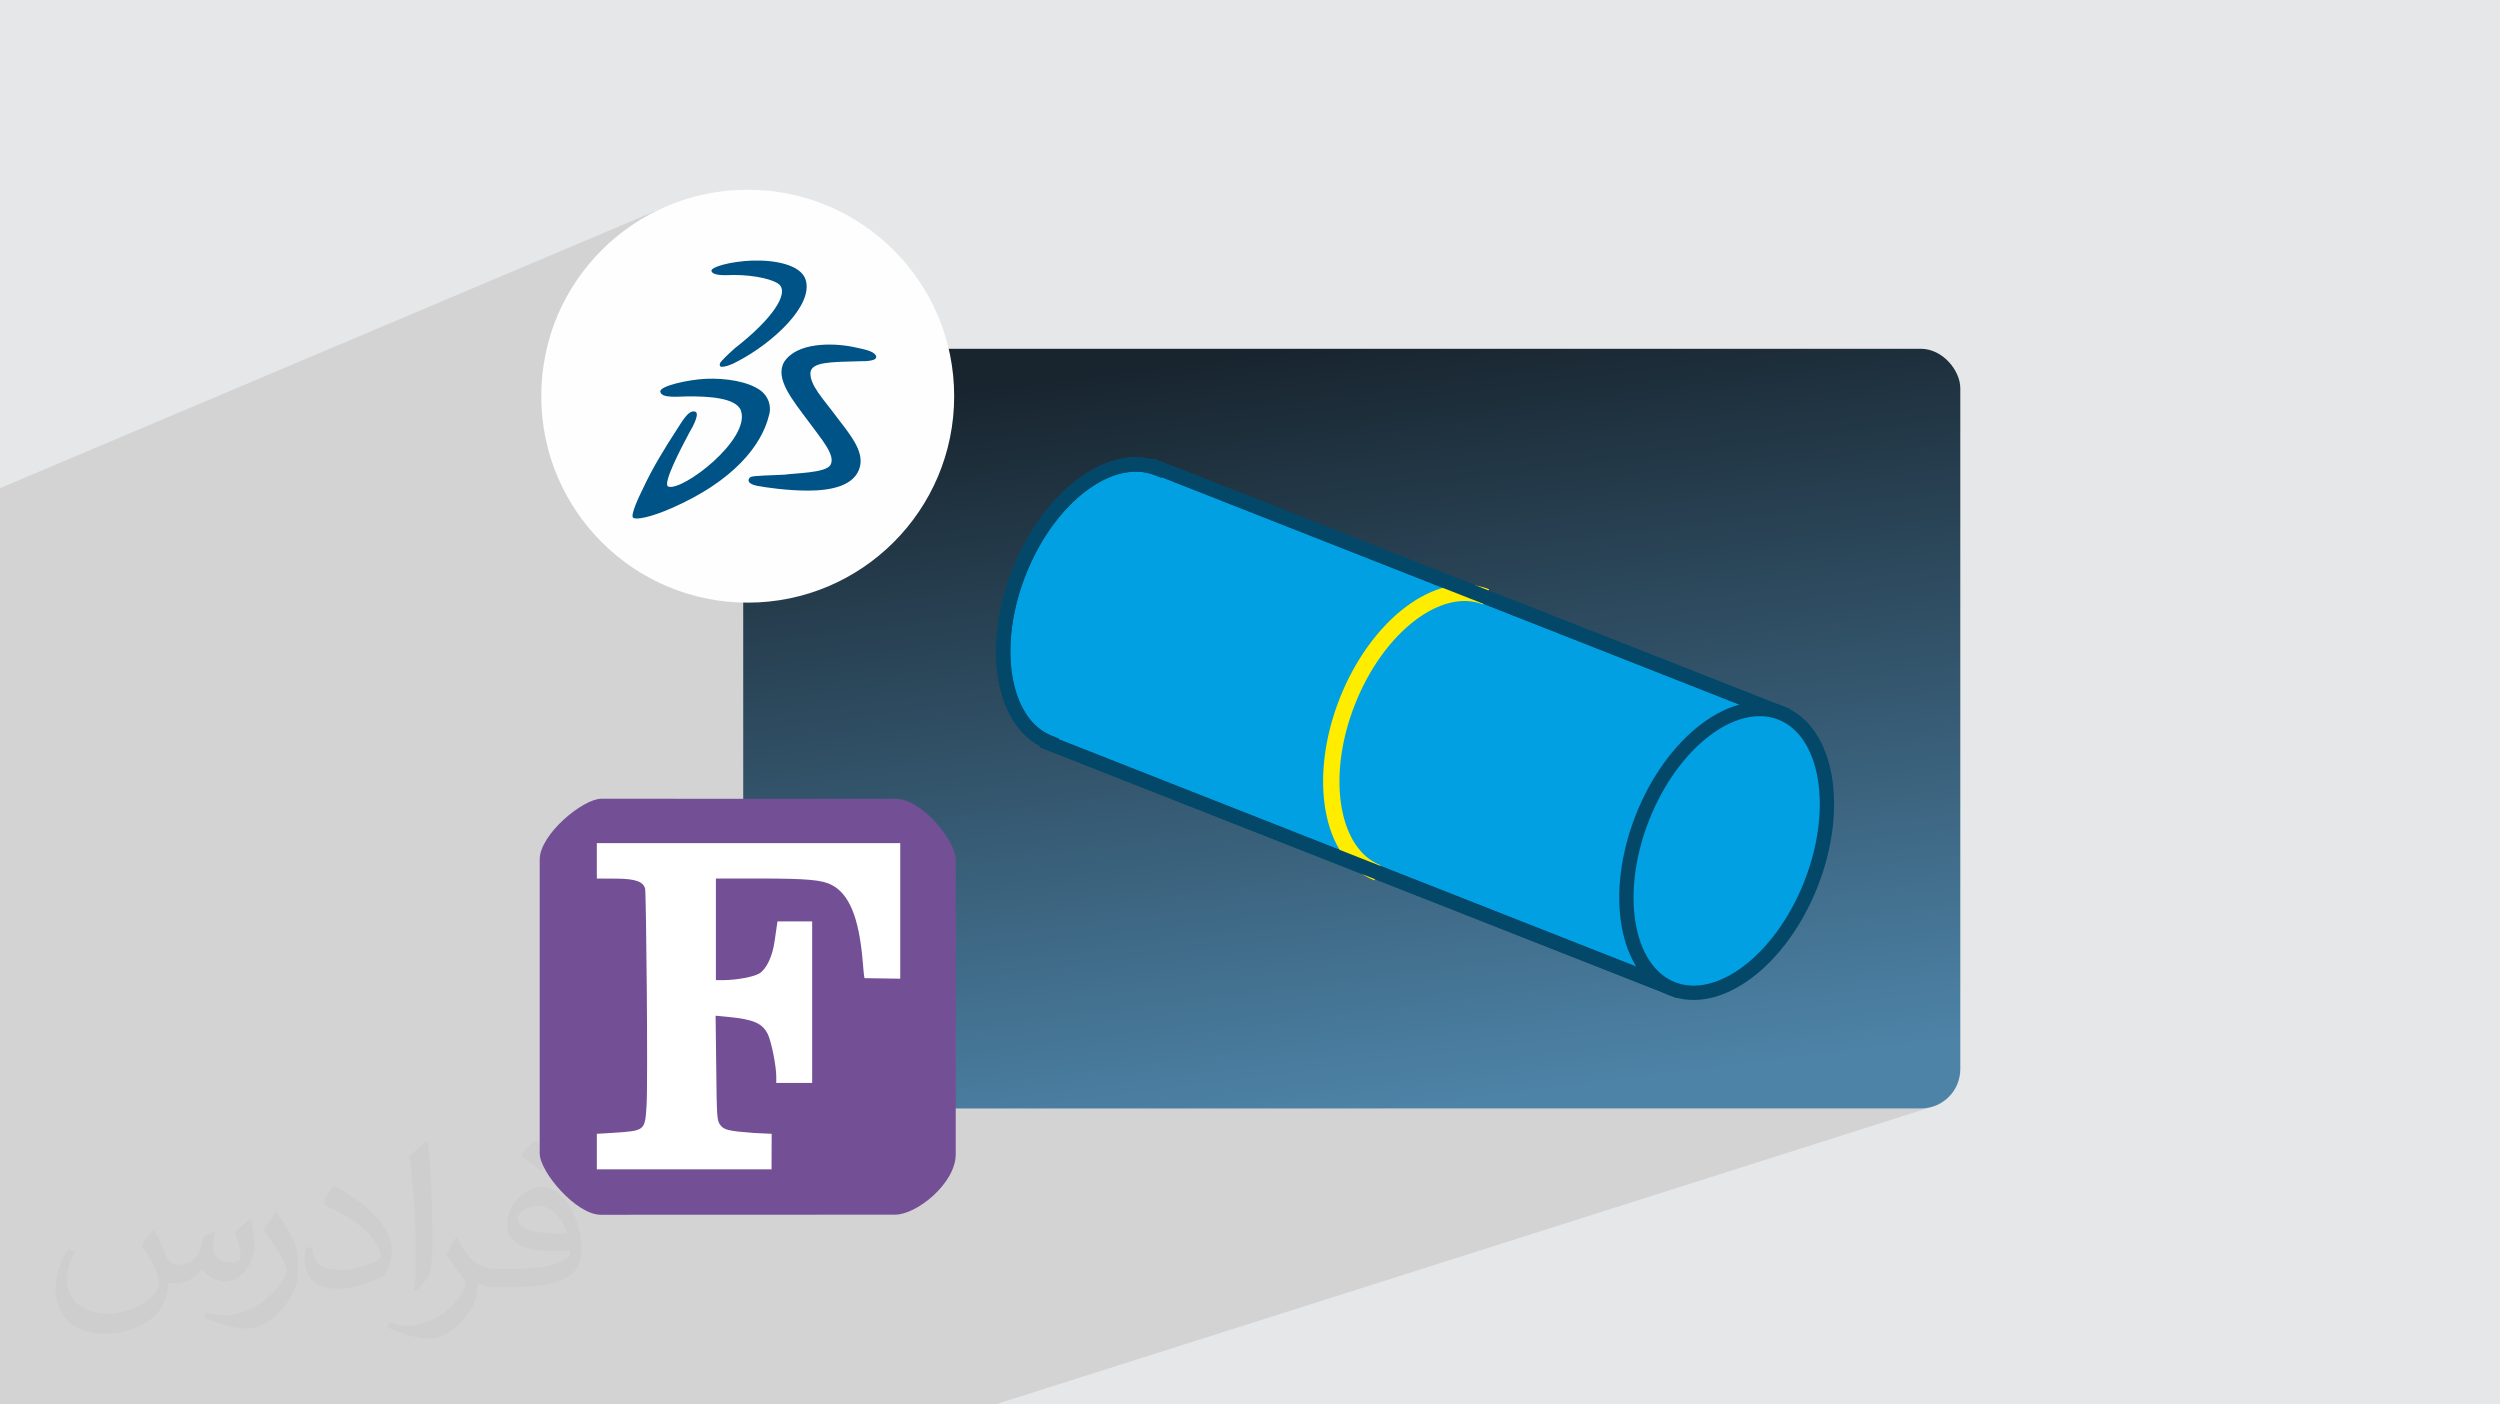
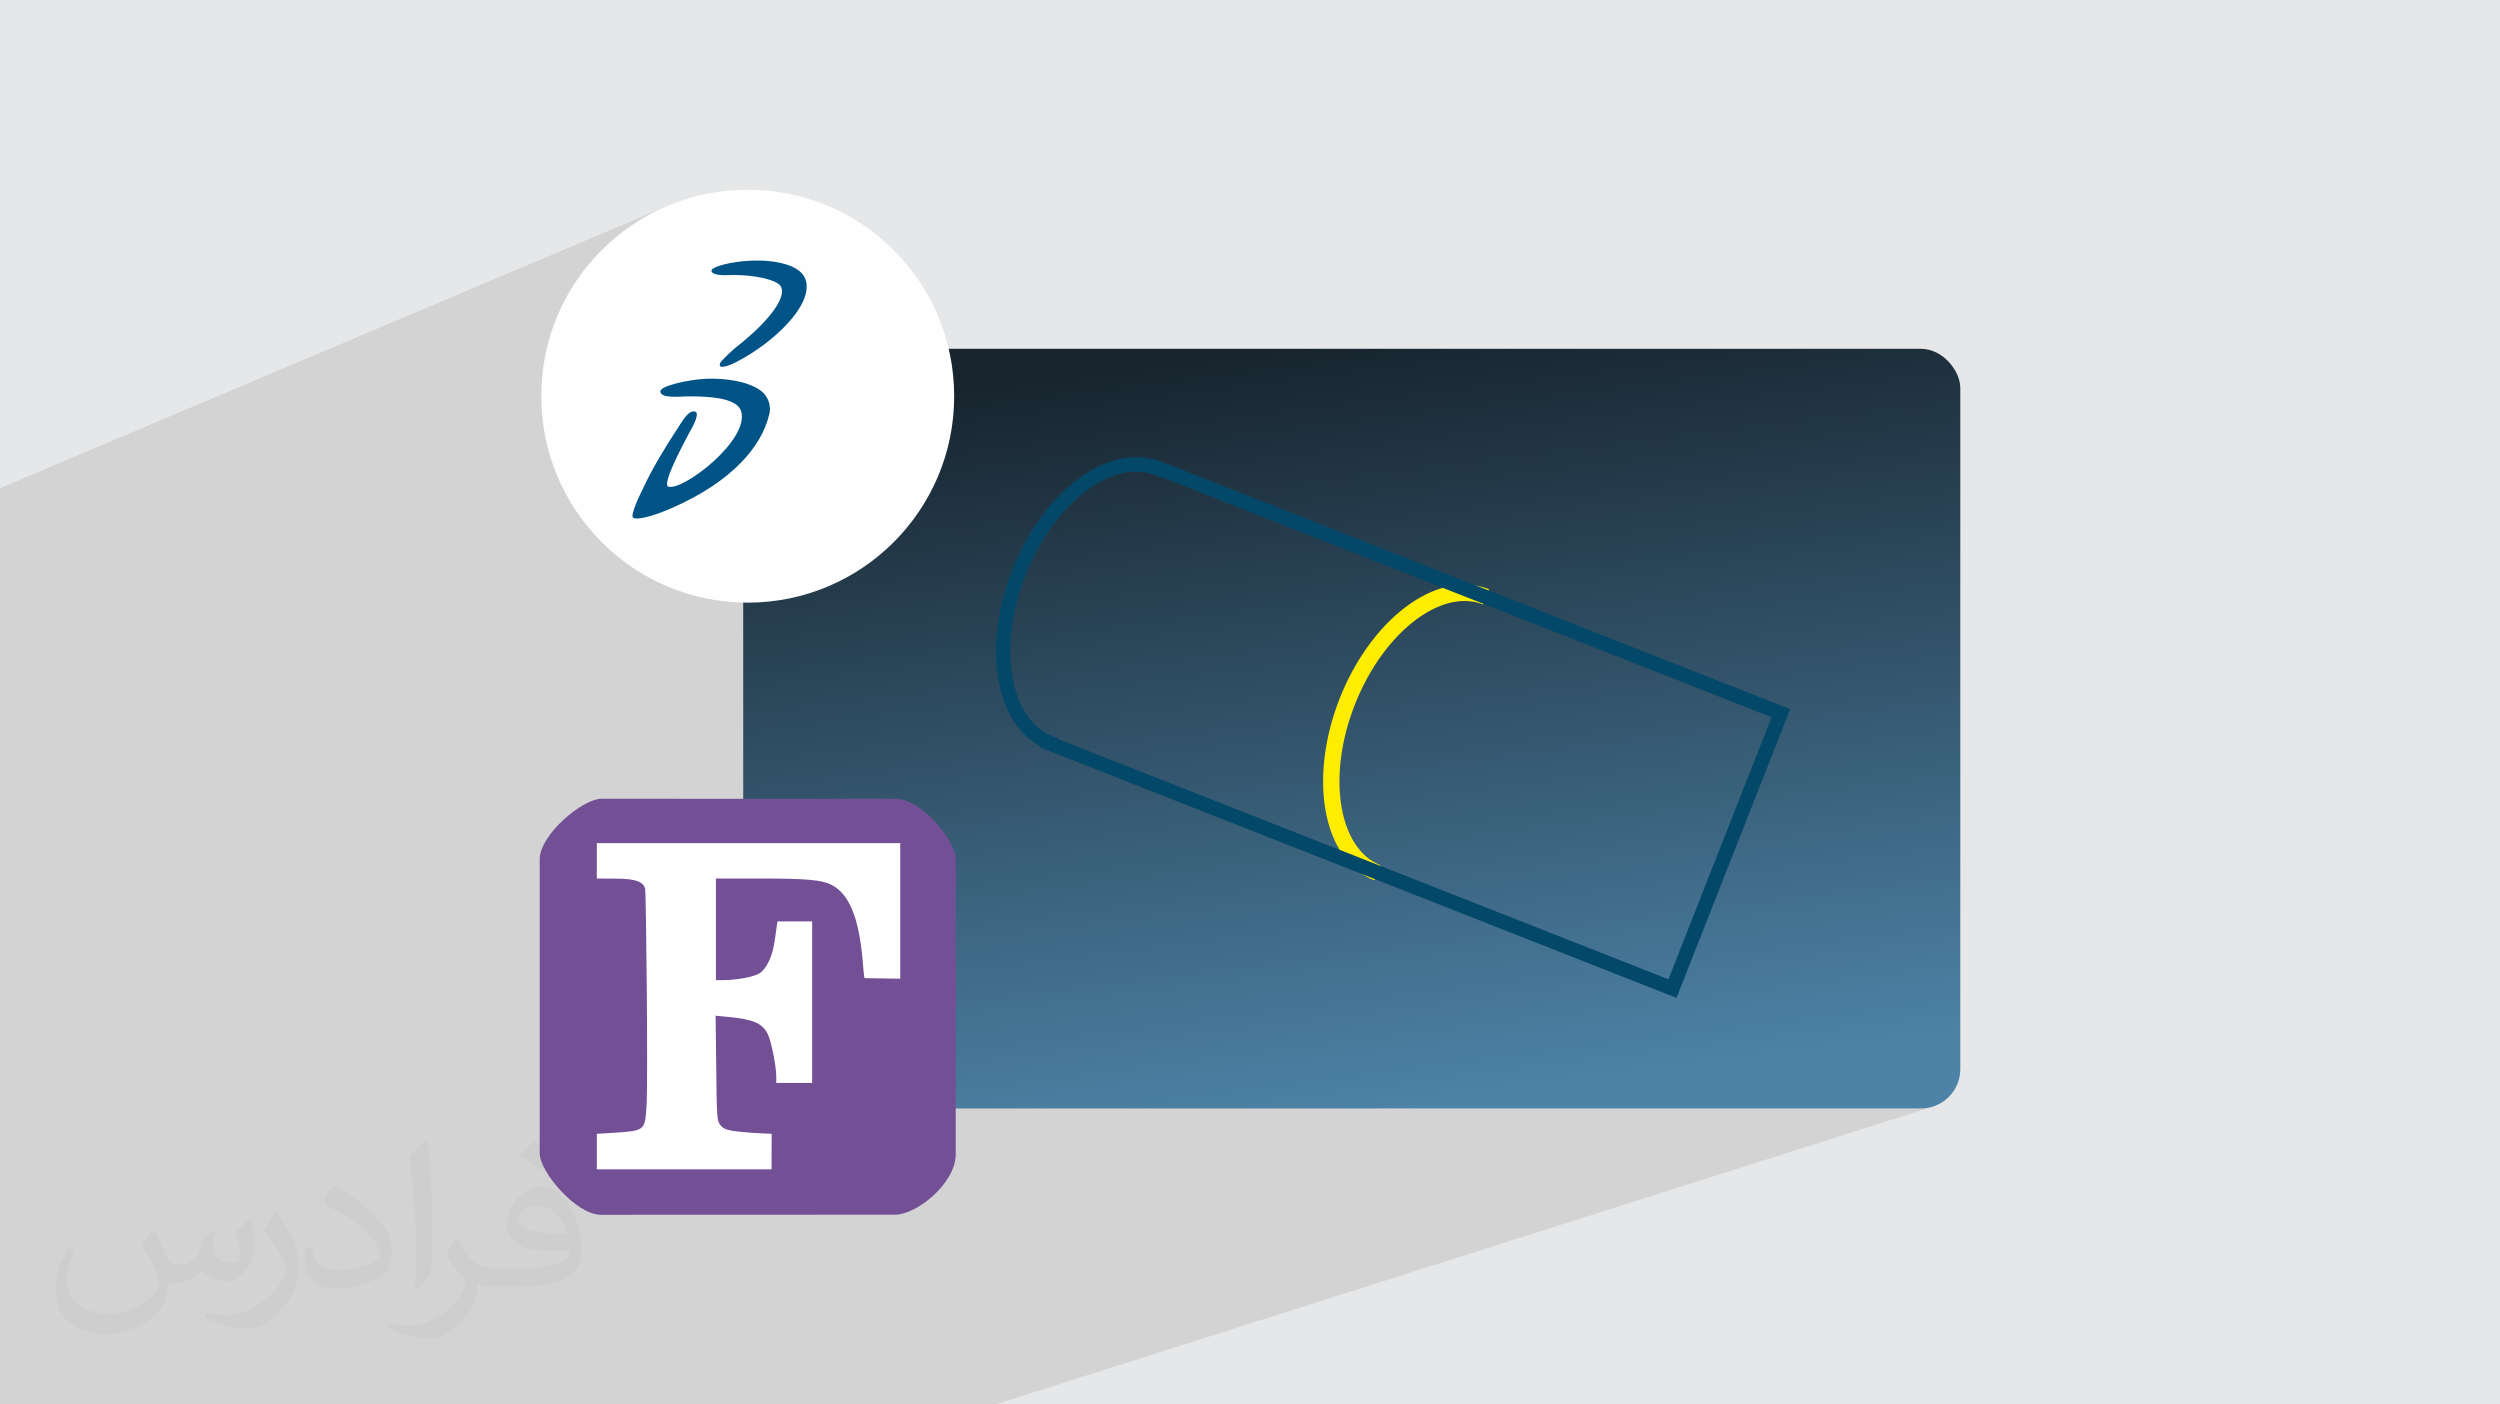
<svg xmlns="http://www.w3.org/2000/svg" xml:space="preserve" width="94.192mm" height="52.917mm" version="1.1" style="shape-rendering:geometricPrecision; text-rendering:geometricPrecision; image-rendering:optimizeQuality; fill-rule:evenodd; clip-rule:evenodd" viewBox="0 0 9404.92 5283.66">
  <defs>
    <style type="text/css">
   
    .fil4 {fill:#00A0E3}
    .fil10 {fill:#005386}
    .fil0 {fill:#E6E7E8}
    .fil9 {fill:#FEFEFE}
    .fil6 {fill:#FFED00;fill-rule:nonzero}
    .fil5 {fill:#044869;fill-rule:nonzero}
    .fil7 {fill:#734F96;fill-rule:nonzero}
    .fil8 {fill:white;fill-rule:nonzero}
    .fil2 {fill:#373435;fill-opacity:0.031}
    .fil1 {fill:#2B2A29;fill-opacity:0.102}
    .fil3 {fill:url(#id0)}
   
  </style>
    <linearGradient id="id0" gradientUnits="userSpaceOnUse" x1="4904.72" y1="1306.15" x2="5265.8" y2="4175.99">
      <stop offset="0" style="stop-opacity:1; stop-color:#18252F" />
      <stop offset="1" style="stop-opacity:1; stop-color:#4D83A7" />
    </linearGradient>
  </defs>
  <g id="Layer_x0020_1">
    <polygon class="fil0" points="-0,0 9404.92,0 9404.92,5283.66 -0,5283.66 " />
    <path class="fil1" d="M-0 2669.08l0 -34.08 0 -5.87 0 -10.19 0 -11.33 0 -2.11 0 -0.02 0 -1.31 0 -64.6 0 -32.07 0 -0.04 0 -6.5 0 -7.81 0 -1.79 0 -13.54 0 -175.68 0 -145.74 0 -0.02 0 -0.02 0 -30.43 0 -289.51 2510.58 -1061.64 -34.41 15.56 -33.49 17.14 -32.53 18.7 -31.51 20.21 -30.44 21.65 -29.35 23.07 -28.18 24.4 -26.98 25.72 -25.71 26.97 -24.41 28.19 -23.07 29.34 -21.65 30.45 -20.21 31.51 -18.7 32.53 -17.14 33.49 -15.56 34.4 -13.91 35.28 -12.21 36.09 -1.37 4.83 624.48 -259.98 7.9 -3.06 9.11 -2.99 10.18 -2.89 11.18 -2.74 12.06 -2.57 12.83 -2.36 13.5 -2.11 14.07 -1.83 14.52 -1.52 14.88 -1.16 15.13 -0.77 -0.02 0.03 0.01 0.02 15.93 -0.31 16.14 0.2 16.21 0.76 16.14 1.32 15.93 1.93 15.57 2.55 15.08 3.21 14.45 3.87 13.67 4.58 12.76 5.31 11.7 6.07 10.49 6.85 9.17 7.67 7.69 8.5 6.07 9.36 4.3 10.25 3.53 18.52 -0.46 19.41 -4.16 20.12 -7.56 20.66 -10.64 21.04 -13.46 21.23 -15.95 21.26 -18.15 21.11 -20.06 20.8 -21.65 20.31 -22.96 19.65 -23.96 18.81 -24.66 17.81 -25.07 16.63 -25.17 15.29 -24.98 13.77 -11.69 6.08 -10.36 4.81 -147.83 60.31 9.12 -1.31 14.15 -1.68 5.65 -0.53 252.01 -102.76 -12.94 6.26 -12.21 7.44 -11.4 8.54 -10.53 9.58 -9.58 10.53 -8.54 11.4 -7.44 12.21 -2.85 5.89 204.76 -83.32 16.97 -5.48 17.72 -4.23 18.25 -3.08 18.57 -2.03 18.67 -1.06 18.55 -0.2 18.23 0.56 17.67 1.24 16.92 1.81 15.95 2.29 14.75 2.66 -0.01 0 0.02 0.02 15.45 3.28 14.65 3.17 13.58 3.23 12.28 3.47 10.73 3.9 8.94 4.49 6.89 5.26 4.6 6.22 0.87 6.94 -3.49 5.22 -6.88 3.73 -226.46 91.43 0.98 2.16 5.21 9.74 5.99 9.93 6.72 10.15 7.34 10.41 7.9 10.67 8.38 10.96 8.78 11.28 9.09 11.61 9.33 11.96 9.49 12.35 9.57 12.75 9.07 11.83 9.1 11.82 9.02 11.81 8.83 11.8 8.53 11.78 8.12 11.76 7.6 11.73 6.97 11.71 6.23 11.66 5.38 11.63 4.42 11.59 3.35 11.53 2.18 11.49 0.88 11.42 -0.51 11.37 -2.03 11.3 -4.2 12.89 -5.79 11.68 -7.26 10.51 -8.62 9.42 -9.87 8.35 -11 7.35 -12.03 6.4 -12.95 5.5 -367.45 145.05 0 294.05 14.29 0.36 1350.12 -524.31 18.04 -6.52 18.05 -5.43 18.02 -4.34 17.97 -3.21 17.89 -2.08 17.79 -0.9 17.65 0.27 17.5 1.48 17.3 2.71 11.92 2.75 6.66 -2.58 25.11 9.9 1189.98 468.4 7.17 1.36 9.24 2.12 9.18 2.48 9.11 2.85 9.03 3.22 3.62 1.37 -1.8 4.55 810.69 319.11 278.81 109.74 2.19 0.57 18.33 6.37 17.76 7.83 2.05 1.11 4.92 1.94 -0.24 0.6 10.2 5.52 16.11 10.45 15.27 11.7 14.42 12.9 13.56 14.06 12.71 15.17 11.83 16.25 10.95 17.26 10.06 18.25 9.19 19.19 8.27 20.09 7.37 20.94 6.46 21.75 5.52 22.51 4.6 23.23 1.88 11.44 1.67 11.6 1.44 11.74 1.23 11.9 1 12.04 0.78 12.17 0.55 12.31 0.33 12.43 0.11 12.55 -0.13 12.67 -0.35 12.78 -0.58 12.88 -0.81 12.98 -1.04 13.08 -1.27 13.16 -1.5 13.25 -1.73 13.33 -1.97 13.4 -2.21 13.47 -2.44 13.53 -2.68 13.59 -2.91 13.64 -3.16 13.69 -3.38 13.73 -3.63 13.76 -3.86 13.8 -4.11 13.82 -4.35 13.85 -4.6 13.85 -4.84 13.87 -5.09 13.88 -5.33 13.87 -5.55 13.79 -5.73 13.62 -5.91 13.44 -6.08 13.28 -6.25 13.09 -6.41 12.92 -6.57 12.73 -6.73 12.54 -6.88 12.36 -7.02 12.16 -7.17 11.96 -7.31 11.76 -7.44 11.56 -7.57 11.35 -7.7 11.14 -7.81 10.93 -7.94 10.72 -8.05 10.49 -8.15 10.27 -8.26 10.04 -8.37 9.83 -8.45 9.59 -8.55 9.36 -8.63 9.12 -8.72 8.87 -8.8 8.63 -8.87 8.38 -8.94 8.13 -9.01 7.88 -9.07 7.62 -9.12 7.35 -9.18 7.09 -19.2 13.87 -19.39 12.7 -19.55 11.51 -19.66 10.29 -19.75 9.06 -19.79 7.79 -1290.03 427.02 2042.19 0 15.09 -0.77 14.66 -2.26 14.17 -3.65 -3526.48 1120.38 -1924.08 0 -72.07 0 -5.7 0 -43.84 0 -33.52 0 -63.07 0 -12.83 0 -108.96 0 -225.97 0 -16.83 0 -185.42 0 -96.49 0 -637.42 0 -136.95 0 -0.08 0 -0.01 0 -157.73 0 -22.63 0 -0.31 0 0 -16.6 0 -24.15 0 -70.68 0 -35.09 0 -23.17 0 -5.13 0 -5.16 0 -15.78 0 -17.55 0 -0.29 0 -0.33 0 -2.08 0 -0.29 0 -16.23 0 -0.05 0 -0.01 0 -1.62 0 -0.72 0 -15.5 0 -2.57 0 -2.58 0 -16.95 0 -7.22 0 -24.91 0 -8.31 0 -1.77 0 -2.79 0 -12.05 0 -73.99 0 -51 0 -0.6 0 -0.62 0 -48.21 0 -92.94 0 -22.74 0 -3.44 0 -3.32 0 -3.19 0 -85.08 0 -44.11 0 -26.71 0 -2.42 0 -2.41 0 -86.81 0 -39.26 0 -6.01 0 -42.31 0 -5.05 0 -5.01 0 -15.14 0 -5.13 0 -3.47 0 -3.47 0 -5.56 0 -0.35 0 -0.32 0 -2.39 0 -1.72 0 -3.6 0 -3.62 0 -17.38 0 -1.85 0 -17.56 0 -4.36 0 -2.75 0 -3.63 0 -0.8 0 -2.82 0 -202.39 0 -18.23 0 -16.75 0 -122.86 0 -215.65 0 -155.42 0 -1.81 0 -16.01 0 -19.38 0 -1.83 0 -15.58 0 -3.79 0 -10.91 0 -1 0 -3.03 0 -2.92 0 -20.44 0 -26.53 0 -282.08 0 -40.8 0 -40.72 0 -35.83 0 -39.77 0 -0.7 0 -0.51 0 -72.75 0 -8.5 0 -7.26 0 -101.55 0 -47.64 0 -4.13 0 -7.09zm5597.99 -453.89l-5.73 2.11 0.01 0 5.72 -2.11z" />
    <path class="fil2" d="M578.49 4627.69c17.95,27.21 29.6,53.36 40.96,82.43 8.45,16.91 12.93,48.09 52.57,48.09 11.61,0 28.28,-3.42 43.06,-11.61 16.63,-8.73 29.32,-21.94 35.94,-42l15.85 -53.36 38.57 -19.02 2.64 2.64c-5.27,20.09 -6.59,39.36 -6.59,54.43 0,44.63 38.57,61.56 69.22,61.56 17.95,0 34.09,-8.73 34.09,-25.11 0,-21.13 -8.98,-57.06 -20.62,-89.29 17.95,-17.95 35.94,-35.94 56.53,-50.47l3.17 1.6c8.98,38.04 14,75.56 14,100.66 0,24.57 -10.83,51.79 -19.81,69.49 -18.49,34.87 -51.25,62.62 -90.87,62.62 -30.1,0 -63.65,-15.07 -86.66,-43.06l-1.32 0c-21.66,26.96 -55.22,51.25 -108.86,51.25l-16.63 0c-2.64,35.41 -10.29,60.49 -21.94,82.95 -31.95,62.34 -126.81,106.47 -216.1,106.47 -124.17,0 -186.51,-71.59 -186.51,-166.96 0,-58.91 19.27,-113.6 48.88,-152.42l24.29 10.04c-18.49,35.41 -30.91,68.68 -30.91,101.45 0,89.29 72.66,131.83 156.4,131.83 77.68,0 173.83,-49.41 191.28,-106.72 -6.59,-62.62 -30.1,-91.93 -66.04,-148.99 10.83,-19.02 24.83,-38.04 42.28,-58.38l3.17 0 0 0 0 0 -0.02 -0.09zm1432.13 -336.04c26.15,16.39 51.79,35.66 76.87,57.85 -14,19.81 -31.45,37.79 -53.11,53.64 -25.11,-20.34 -50.19,-37.79 -75.84,-56.27 17.42,-19.55 34.62,-38.29 52.04,-55.22l0 0 0 0 0 0 0 0 0 0 0.03 0zm13.47 244.11c-42.28,0 -76.87,27.75 -76.87,48.34 0,44.13 84.53,57.85 185.72,57.31 -12.68,-51.79 -57.06,-105.68 -108.86,-105.68l0.01 0.03zm-94.86 236.19c54.96,0 103.04,-1.6 139.74,-10.83 40.96,-10.29 75.56,-30.91 75.56,-45.17 0,-3.7 0,-8.19 -1.32,-11.89 -22.98,2.11 -49.41,2.11 -72.38,2.11 -74.49,0 -131.55,-16.91 -154.02,-58.66 -5.55,-11.61 -9.51,-24.57 -9.51,-39.36 0,-40.43 17.42,-79.79 48.09,-107 25.61,-22.45 53.89,-36.44 82.67,-36.44 52.04,0 93.51,41.75 122.57,107.54 15.85,35.94 26.68,77.4 26.68,129.72 0,34.87 -9.51,64.19 -31.17,85.85 -40.43,39.11 -114.92,53.89 -229.04,53.89l-51.79 0 0 0 -13.47 0c-28.28,0 -48.62,-5.02 -64.72,-17.42l-2.64 0c0.79,6.59 1.32,12.93 1.32,19.02 0,25.61 -8.45,58.38 -25.61,84.53 -50.72,75.3 -105.68,108.04 -153.24,108.04 -48.09,0 -107,-18.49 -160.11,-42.54l9.51 -18.49c17.17,7.13 40.96,11.89 73.7,11.89 85.85,0 198.66,-82.43 212.66,-163 -3.17,-6.59 -8.98,-15.32 -17.17,-24.57 -25.11,-29.85 -40.96,-54.68 -55.75,-80.83 12.68,-25.11 24.29,-45.17 35.13,-63.4l4.49 -0.53c36.72,74.77 69.99,117.55 144.23,117.55l11.61 0 0 0 53.89 0 0 0 0 0 0 0 0 0 0 0 0.09 0.01zm-371.98 79c6.34,-34.34 6.87,-72.91 6.87,-108.86l0 -53.36c0,-99.6 -12.68,-244.36 -22.98,-338.68 17.95,-19.27 43.06,-42 62.87,-57.31l5.81 1.6c13.47,118.62 16.63,256 16.63,383.06 0,33.3 -1.32,65.79 -4.49,89.55 -1.85,30.1 -19.27,52.83 -56.53,87.7l-8.19 -3.7zm-382.8 -157.19c1.85,46.77 24.83,83.49 105.15,83.49 49.93,0 92.19,-12.93 138.96,-35.13 8.45,-3.7 12.93,-8.73 12.93,-12.93 0,-29.32 -22.45,-68.15 -60.23,-103.55 -36.72,-33.3 -85.34,-62.62 -130.76,-82.18 -15.6,-6.59 -20.62,-13.47 -20.62,-20.09 0,-13.47 17.95,-41.75 32.77,-62.09l5.02 -0.53c52.04,27.21 110.17,67.64 153.24,112.53 39.11,41.47 63.4,83.49 63.4,129.19 0,33.81 -10.29,65.51 -26.96,95.11 -57.06,28.79 -117.83,50.72 -178.06,50.72 -73.17,0 -123.1,-34.34 -123.1,-114.92 0,-8.73 0,-22.19 3.17,-39.64l25.11 0 0 0 0 0 0 0 0 0 0 0 -0.02 0zm-132.37 -132.9l45.45 73.45c16.63,27.21 32.23,56.81 32.23,103.55l0 59.7c0,48.34 -30.91,100.13 -80.83,151.38 -39.11,34.62 -73.7,49.41 -105.68,49.41 -47.55,0 -101.98,-14.79 -164.85,-41.75l7.13 -18.49c19.81,5.27 42.79,9.77 71.06,9.77 90.36,-0.53 182.8,-66.57 225.08,-147.15 5.02,-9.26 6.87,-17.95 6.87,-24.04 0,-9.26 -5.02,-19.55 -8.98,-28.79 -22.98,-43.31 -48.62,-82.95 -76.87,-119.68 14.79,-23.25 29.6,-45.7 45.7,-67.9l3.7 0.53 0 0 0 0 0 0 0 0 0 0 -0.02 0.01z" />
    <g id="_2159833487888">
      <rect class="fil3" x="2795.96" y="1312.17" width="4578.61" height="2857.79" rx="148.08" ry="148.08" />
      <g>
-         <path class="fil4" d="M4354.41 1759.89l2345.15 923.11 -407.79 1036.01 -2345.15 -923.11 0.92 -2.36c-175.11,-68.93 -226.21,-355.67 -114.11,-640.46 112.1,-284.79 344.94,-459.77 520.06,-390.84l0.92 -2.36z" />
-         <path class="fil5" d="M4364.29 1734.77l2370.27 933 -427.57 1086.25 -2395.38 -942.88 1.49 -3.78c-82.9,-43.89 -136.54,-134.2 -156.88,-248.36 -21.48,-120.56 -5.81,-268.68 52.09,-415.79 57.91,-147.12 147.42,-266.18 245.31,-339.75 92.71,-69.67 193.51,-99.19 284.09,-74.8l1.48 -3.77 25.11 9.9zm2300.27 963.45l-2294.92 -903.33 -0.93 2.35 -25.11 -9.89c-78.21,-30.78 -170.92,-5.9 -257.57,59.22 -90.33,67.89 -173.3,178.72 -227.5,316.39 -54.19,137.67 -69.03,275.32 -49.21,386.56 19.01,106.71 69.88,188.11 148.1,218.89l25.11 9.9 -0.93 2.36 2294.92 903.34 388.03 -985.79z" />
        <path class="fil6" d="M5168.31 3306.9c-95.21,-38.94 -156.24,-135.09 -178.05,-259.55 -21.23,-121.19 -5.24,-270.12 52.99,-418.06 58.23,-147.95 148.06,-267.81 246.2,-342.01 100.79,-76.2 210.98,-104.94 307.18,-68.55l-19.77 50.23c-77.59,-28.99 -169.16,-3.58 -254.92,61.25 -90.55,68.47 -173.87,180.16 -228.45,318.85 -54.59,138.68 -69.76,277.2 -50.17,389.02 18.55,105.89 68.24,186.91 144.77,218.58l-19.77 50.23z" />
        <path class="fil6" d="M5166.87 3310.43c-47.45,-19.4 -86.52,-52.77 -116.59,-96.6 -31.09,-45.33 -52.59,-101.89 -63.77,-165.81 -10.89,-62.13 -12.06,-131.46 -2.85,-204.17 8.87,-69.96 27.35,-143.08 56.03,-215.94 28.69,-72.87 65.01,-138.97 106.21,-196.2 42.82,-59.48 90.94,-109.42 141.25,-147.46 51.76,-39.14 106.04,-65.87 159.69,-77.84 51.89,-11.58 103.21,-9.36 151.16,8.79l3.62 1.37 -22.57 57.31 -3.52 -1.32c-37.33,-13.95 -78.03,-15.05 -119.77,-5.01 -43.54,10.45 -88.25,33.03 -131.51,65.73 -45.83,34.65 -89.81,80.48 -129.12,135.34 -37.87,52.86 -71.41,114.13 -98.08,181.87 -26.66,67.73 -43.87,135.42 -52.2,199.92 -8.63,66.94 -7.69,130.45 2.24,187.04 9.36,53.42 26.68,100.42 51.41,137.74 23.7,35.79 54.23,62.74 91.05,77.97l3.47 1.44 -22.56 57.31 -3.58 -1.47zm-110.29 -100.94c28.5,41.54 65.22,73.38 109.59,92.39l16.99 -43.16c-36.73,-16.08 -67.24,-43.41 -91.03,-79.33 -25.33,-38.25 -43.05,-86.22 -52.59,-140.64 -10.04,-57.34 -11.01,-121.64 -2.29,-189.34 8.41,-65.12 25.77,-133.43 52.66,-201.73 26.9,-68.32 60.74,-130.13 98.98,-183.51 39.76,-55.49 84.29,-101.87 130.74,-136.98 44.06,-33.31 89.73,-56.33 134.34,-67.05 41.9,-10.06 82.85,-9.28 120.69,4l16.98 -43.16c-45.42,-16.34 -94,-18.07 -143.16,-7.11 -52.57,11.73 -105.85,37.99 -156.73,76.47 -49.68,37.56 -97.27,86.95 -139.65,145.84 -40.84,56.72 -76.85,122.25 -105.3,194.53 -28.44,72.26 -46.76,144.77 -55.56,214.11 -9.12,71.97 -7.98,140.54 2.78,201.89 11,62.84 32.08,118.38 62.56,162.79z" />
        <path class="fil5" d="M4364.29 1734.77l2370.27 933 -427.57 1086.25 -2395.38 -942.88 1.49 -3.78c-82.9,-43.89 -136.54,-134.2 -156.88,-248.36 -21.48,-120.56 -5.81,-268.68 52.09,-415.79 57.91,-147.12 147.42,-266.18 245.31,-339.75 92.71,-69.67 193.51,-99.19 284.09,-74.8l1.48 -3.77 25.11 9.9zm2300.27 963.45l-2294.92 -903.33 -0.93 2.35 -25.11 -9.89c-78.21,-30.78 -170.92,-5.9 -257.57,59.22 -90.33,67.89 -173.3,178.72 -227.5,316.39 -54.19,137.67 -69.03,275.32 -49.21,386.56 19.01,106.71 69.88,188.11 148.1,218.89l25.11 9.9 -0.93 2.36 2294.92 903.34 388.03 -985.79z" />
-         <ellipse class="fil4" transform="matrix(0.531 0.209 -0.141 0.359 6495.66 3201)" rx="596.62" ry="1446.41" />
-         <path class="fil5" d="M6709.83 2656.9c96.9,38.14 158.99,135 181.02,260.75 21.24,121.19 5.24,270.12 -52.99,418.07 -58.23,147.94 -148.06,267.8 -246.19,342 -101.84,76.99 -213.29,105.54 -310.18,67.4 -96.9,-38.14 -158.99,-135.01 -181.02,-260.75 -21.23,-121.19 -5.24,-270.11 52.99,-418.06 58.23,-147.95 148.06,-267.81 246.19,-342 101.84,-76.99 213.29,-105.55 310.18,-67.41zm127.97 270.01c-18.79,-107.25 -69.52,-188.98 -147.74,-219.78 -78.22,-30.78 -171.06,-5.56 -257.91,60.11 -90.55,68.46 -173.87,180.16 -228.45,318.84 -54.59,138.69 -69.77,277.2 -50.17,389.02 18.78,107.25 69.51,188.99 147.74,219.78 78.21,30.79 171.05,5.56 257.91,-60.1 90.55,-68.47 173.87,-180.16 228.45,-318.85 54.6,-138.69 69.77,-277.2 50.17,-389.02z" />
      </g>
      <g>
        <path id="path2" class="fil7" d="M2259.94 4569.9c-92.53,0.03 -229.59,-161.52 -229.59,-231.07l0 -1105.82c0,-93.64 162,-228.15 231.89,-228.12l1107.88 0.08c95.61,0 225.34,155.95 225.34,230.26l0 1106.9c0,109.03 -146.09,227.38 -228.46,227.41l-1107.06 0.39 0 -0.03 0.01 0z" />
        <path id="path5" class="fil8" d="M2245.21 4265.39l60.15 -3.66c122.11,-7.99 120.9,-7.37 127.03,-103.12 5.53,-90.85 -1.43,-801.94 -5.51,-816.19 -6.74,-23.49 -32.01,-36.97 -107.38,-36.97l-74.23 -0.47 0 -133.17 1141.42 0 0 509.97 -134.41 -2.02c-1.21,-1.24 -4.91,-37.28 -7.37,-70.4 -14.11,-155.88 -49.09,-245.56 -116.57,-280.56 -35.61,-18.38 -91.19,-23.81 -269.2,-23.89l-165.88 0.05 0 382.31 29.46 0c49.71,-0.63 112.91,-12.27 133.79,-25.17 27.03,-16.55 49.71,-64.44 57.7,-122.11 5.98,-42.12 10.63,-73.61 10.63,-73.61l130.51 -0.06 0 607.54 -135 0 0 -23.96c0,-39.27 -18.39,-130.71 -31.29,-158.31 -20.26,-42.35 -54.6,-57.07 -152.21,-66.27l-44.78 -4.31 2.46 196.98c1.86,187.18 3.07,197.61 14.73,213.56 14.7,19.64 30.69,23.33 128.27,30.7l65.5 3.11 -0.44 133.73 -657.24 0 0 -133.79 -0.05 0.03 -0.08 0.08z" />
      </g>
      <g>
        <circle class="fil9" cx="2812.9" cy="1490.42" r="776.69" />
        <path id="Fill-1" class="fil10" d="M2829.59 980.4c84.11,-3.01 183.25,15.03 201.28,72.11 30.03,96.12 -123.18,237.33 -255.36,306.42 -33.03,18.03 -51.06,21.03 -60.09,21.03 -9.03,0 -9.03,-9.03 -5.99,-15.03 5.99,-9.03 27.03,-30.03 54.09,-54.09 150.21,-117.17 198.29,-204.29 171.23,-237.33 -18.03,-21.03 -93.14,-39.07 -174.24,-39.07 -21.03,0 -78.09,6 -84.11,-15.02 -3.03,-15.02 72.08,-36.05 153.21,-39.07l-0.02 0.03 0.01 0.02z" />
        <path id="Fill-3" class="fil10" d="M2655.33 1425.02c72.09,-3.01 159.22,9.03 207.3,45.07 24.03,18.03 42.07,54.09 30.04,93.13 -27.04,111.17 -132.19,246.37 -366.52,348.51 -75.11,33.02 -132.18,45.06 -144.2,36.06 -12,-9.03 24.05,-84.11 36.07,-108.14 36.06,-78.11 84.11,-156.21 129.17,-225.32 18.02,-27.05 42.06,-72.1 66.1,-66.1 21.02,3.01 -3.01,51.06 -21.04,81.13 -27.04,51.06 -102.15,192.27 -78.09,201.27 54.09,18.03 309.44,-177.23 273.38,-285.38 -18.02,-51.06 -129.17,-54.09 -198.29,-54.09 -33.03,0 -102.15,9.03 -105.15,-18.03 -3.01,-21.01 105.15,-45.04 171.23,-48.07l-0.01 -0.02 0.01 -0.02z" />
-         <path id="Fill-5" class="fil10" d="M3208.09 1304.86c42.06,9.03 78.12,15.02 87.12,33.02 9.03,21.03 -39.06,21.03 -60.08,21.03 -114.16,3.01 -180.27,3.01 -186.28,42.06 -3.01,48.07 48.07,99.13 99.15,168.24 48.07,63.08 102.15,126.17 87.13,186.27 -18.03,72.1 -108.15,90.13 -195.26,90.13 -81.13,0 -159.23,-12 -192.27,-18.02 -42.07,-9.03 -33.03,-27.04 -24.03,-33.03 12.01,-6 81.13,-6 129.18,-9.03 39.04,-6 153.2,-6 171.23,-36.07 21.02,-36.06 -33.03,-96.14 -81.13,-162.22 -60.08,-81.13 -129.18,-162.23 -93.13,-225.33 48.07,-75.1 183.25,-72.09 258.36,-57.06l-0.01 0 0.02 0.02z" />
+         <path id="Fill-5" class="fil10" d="M3208.09 1304.86l-0.01 0 0.02 0.02z" />
      </g>
    </g>
  </g>
</svg>